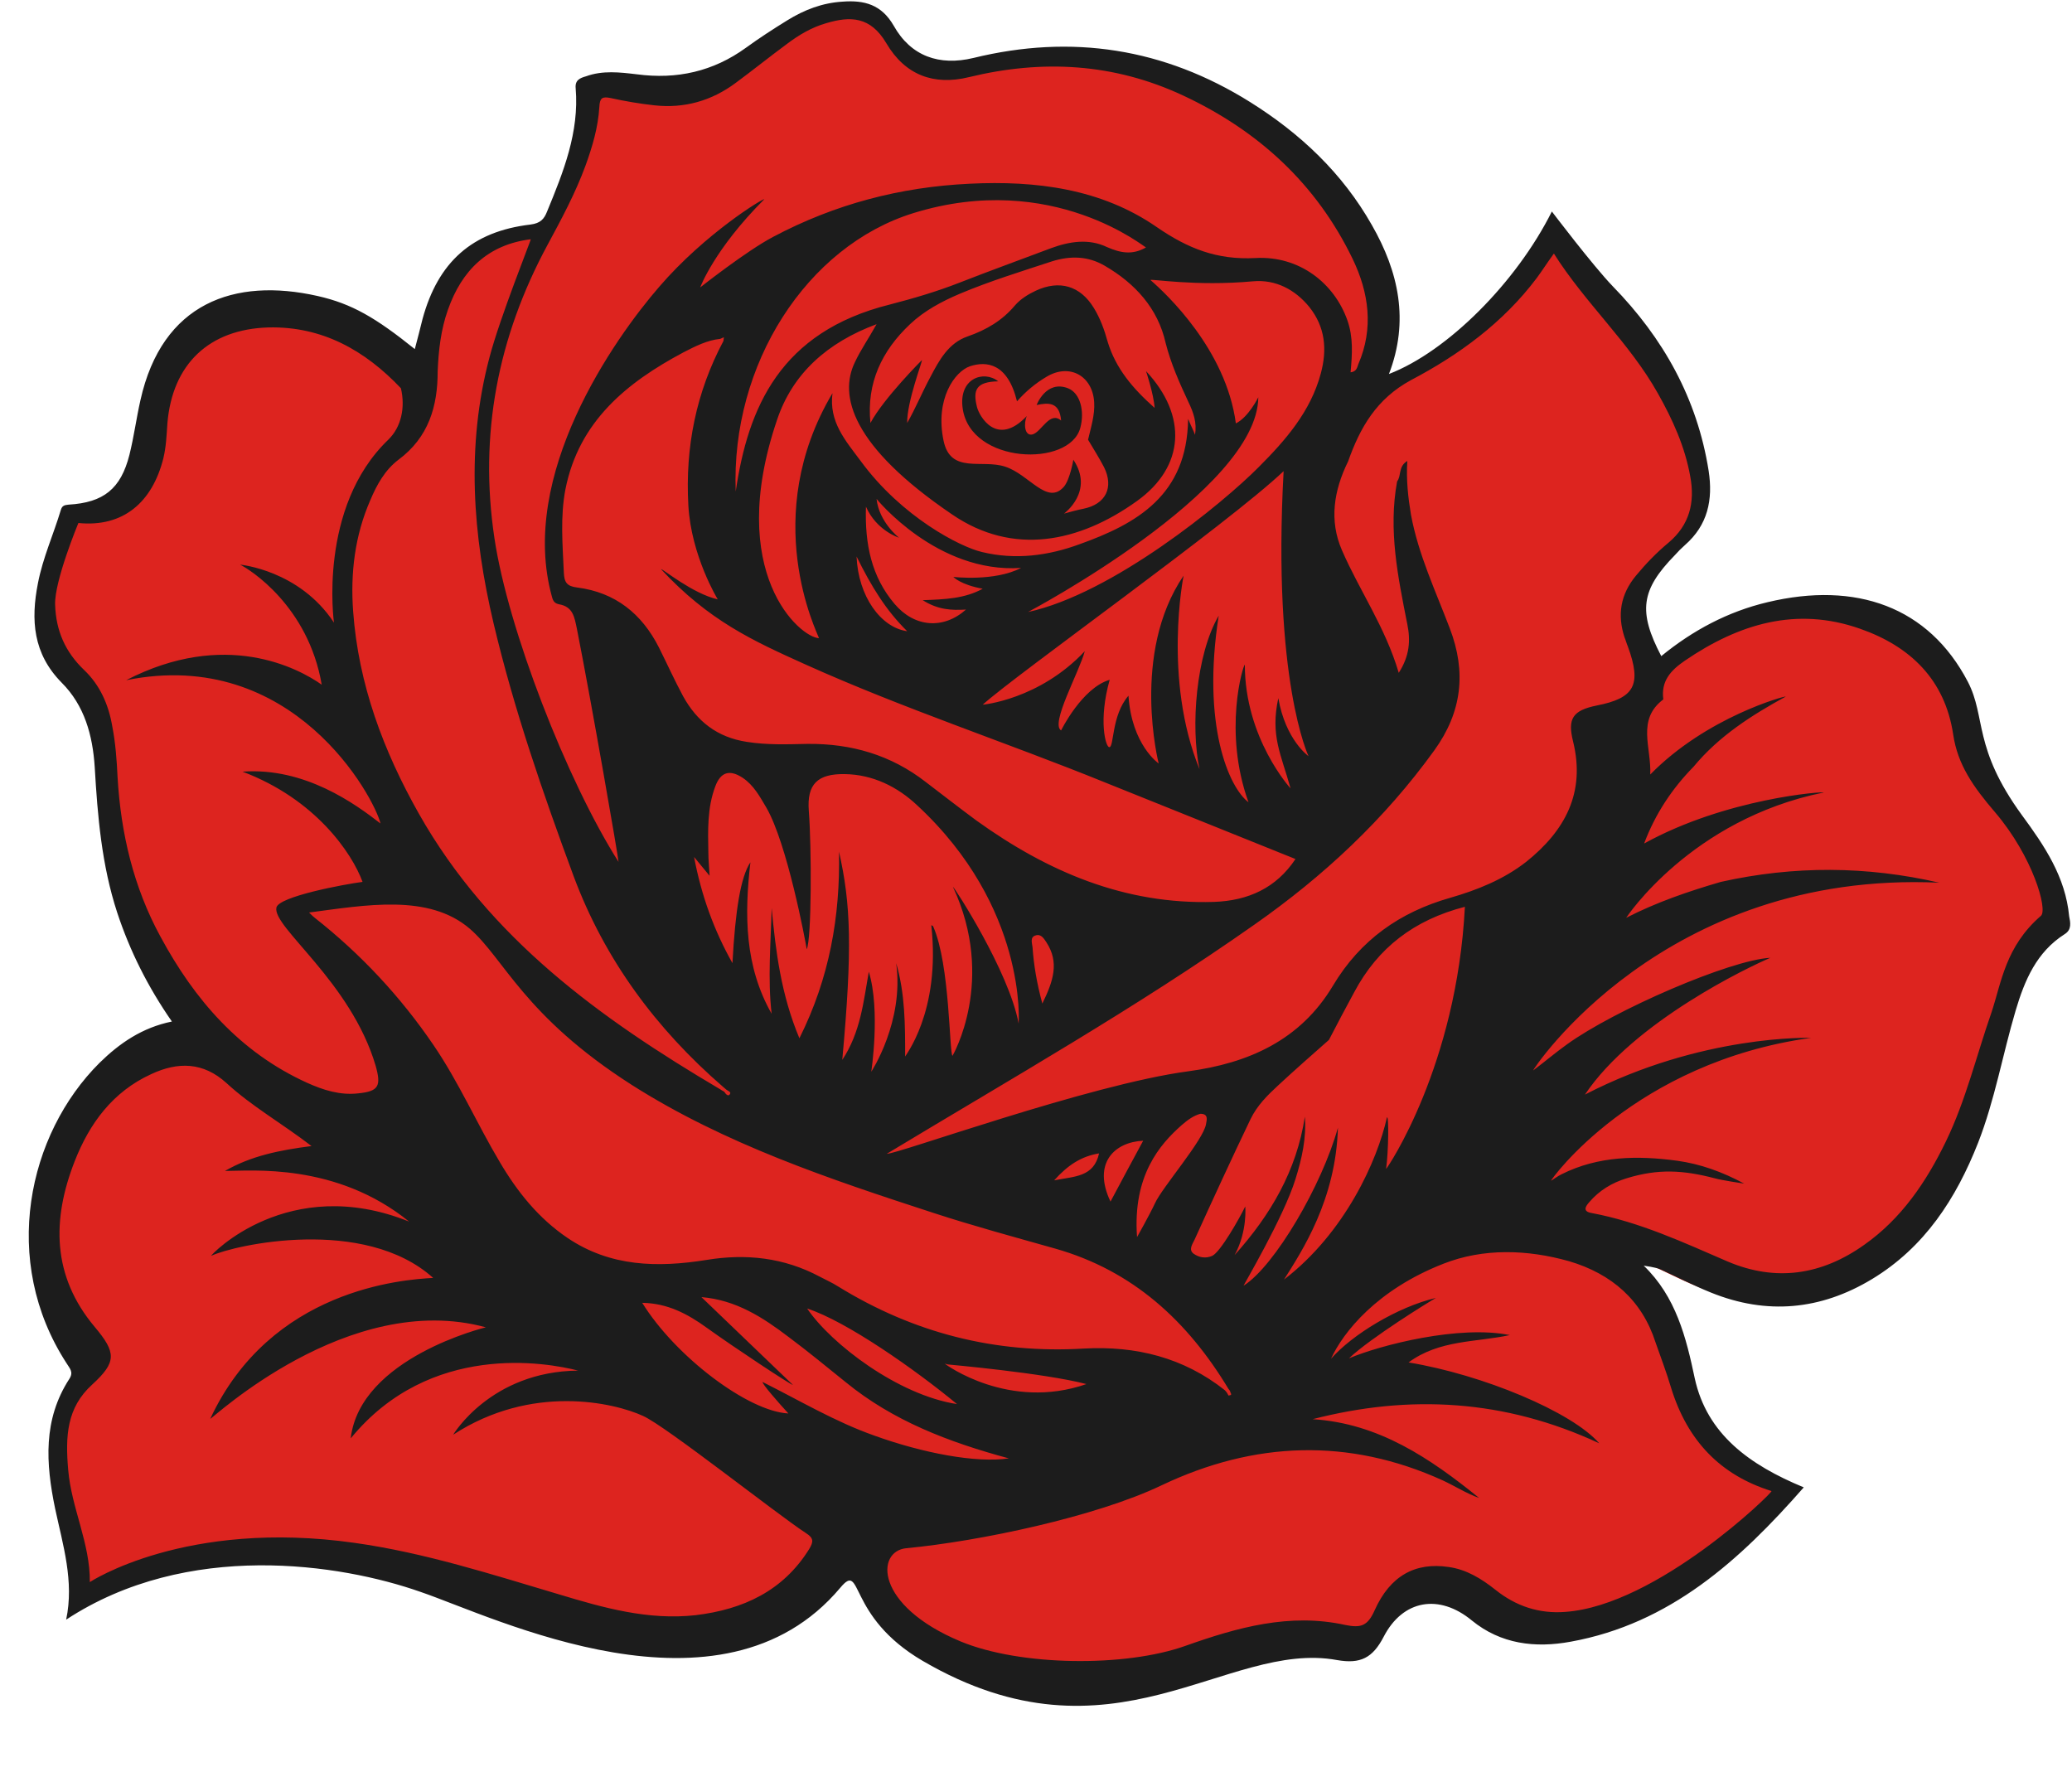
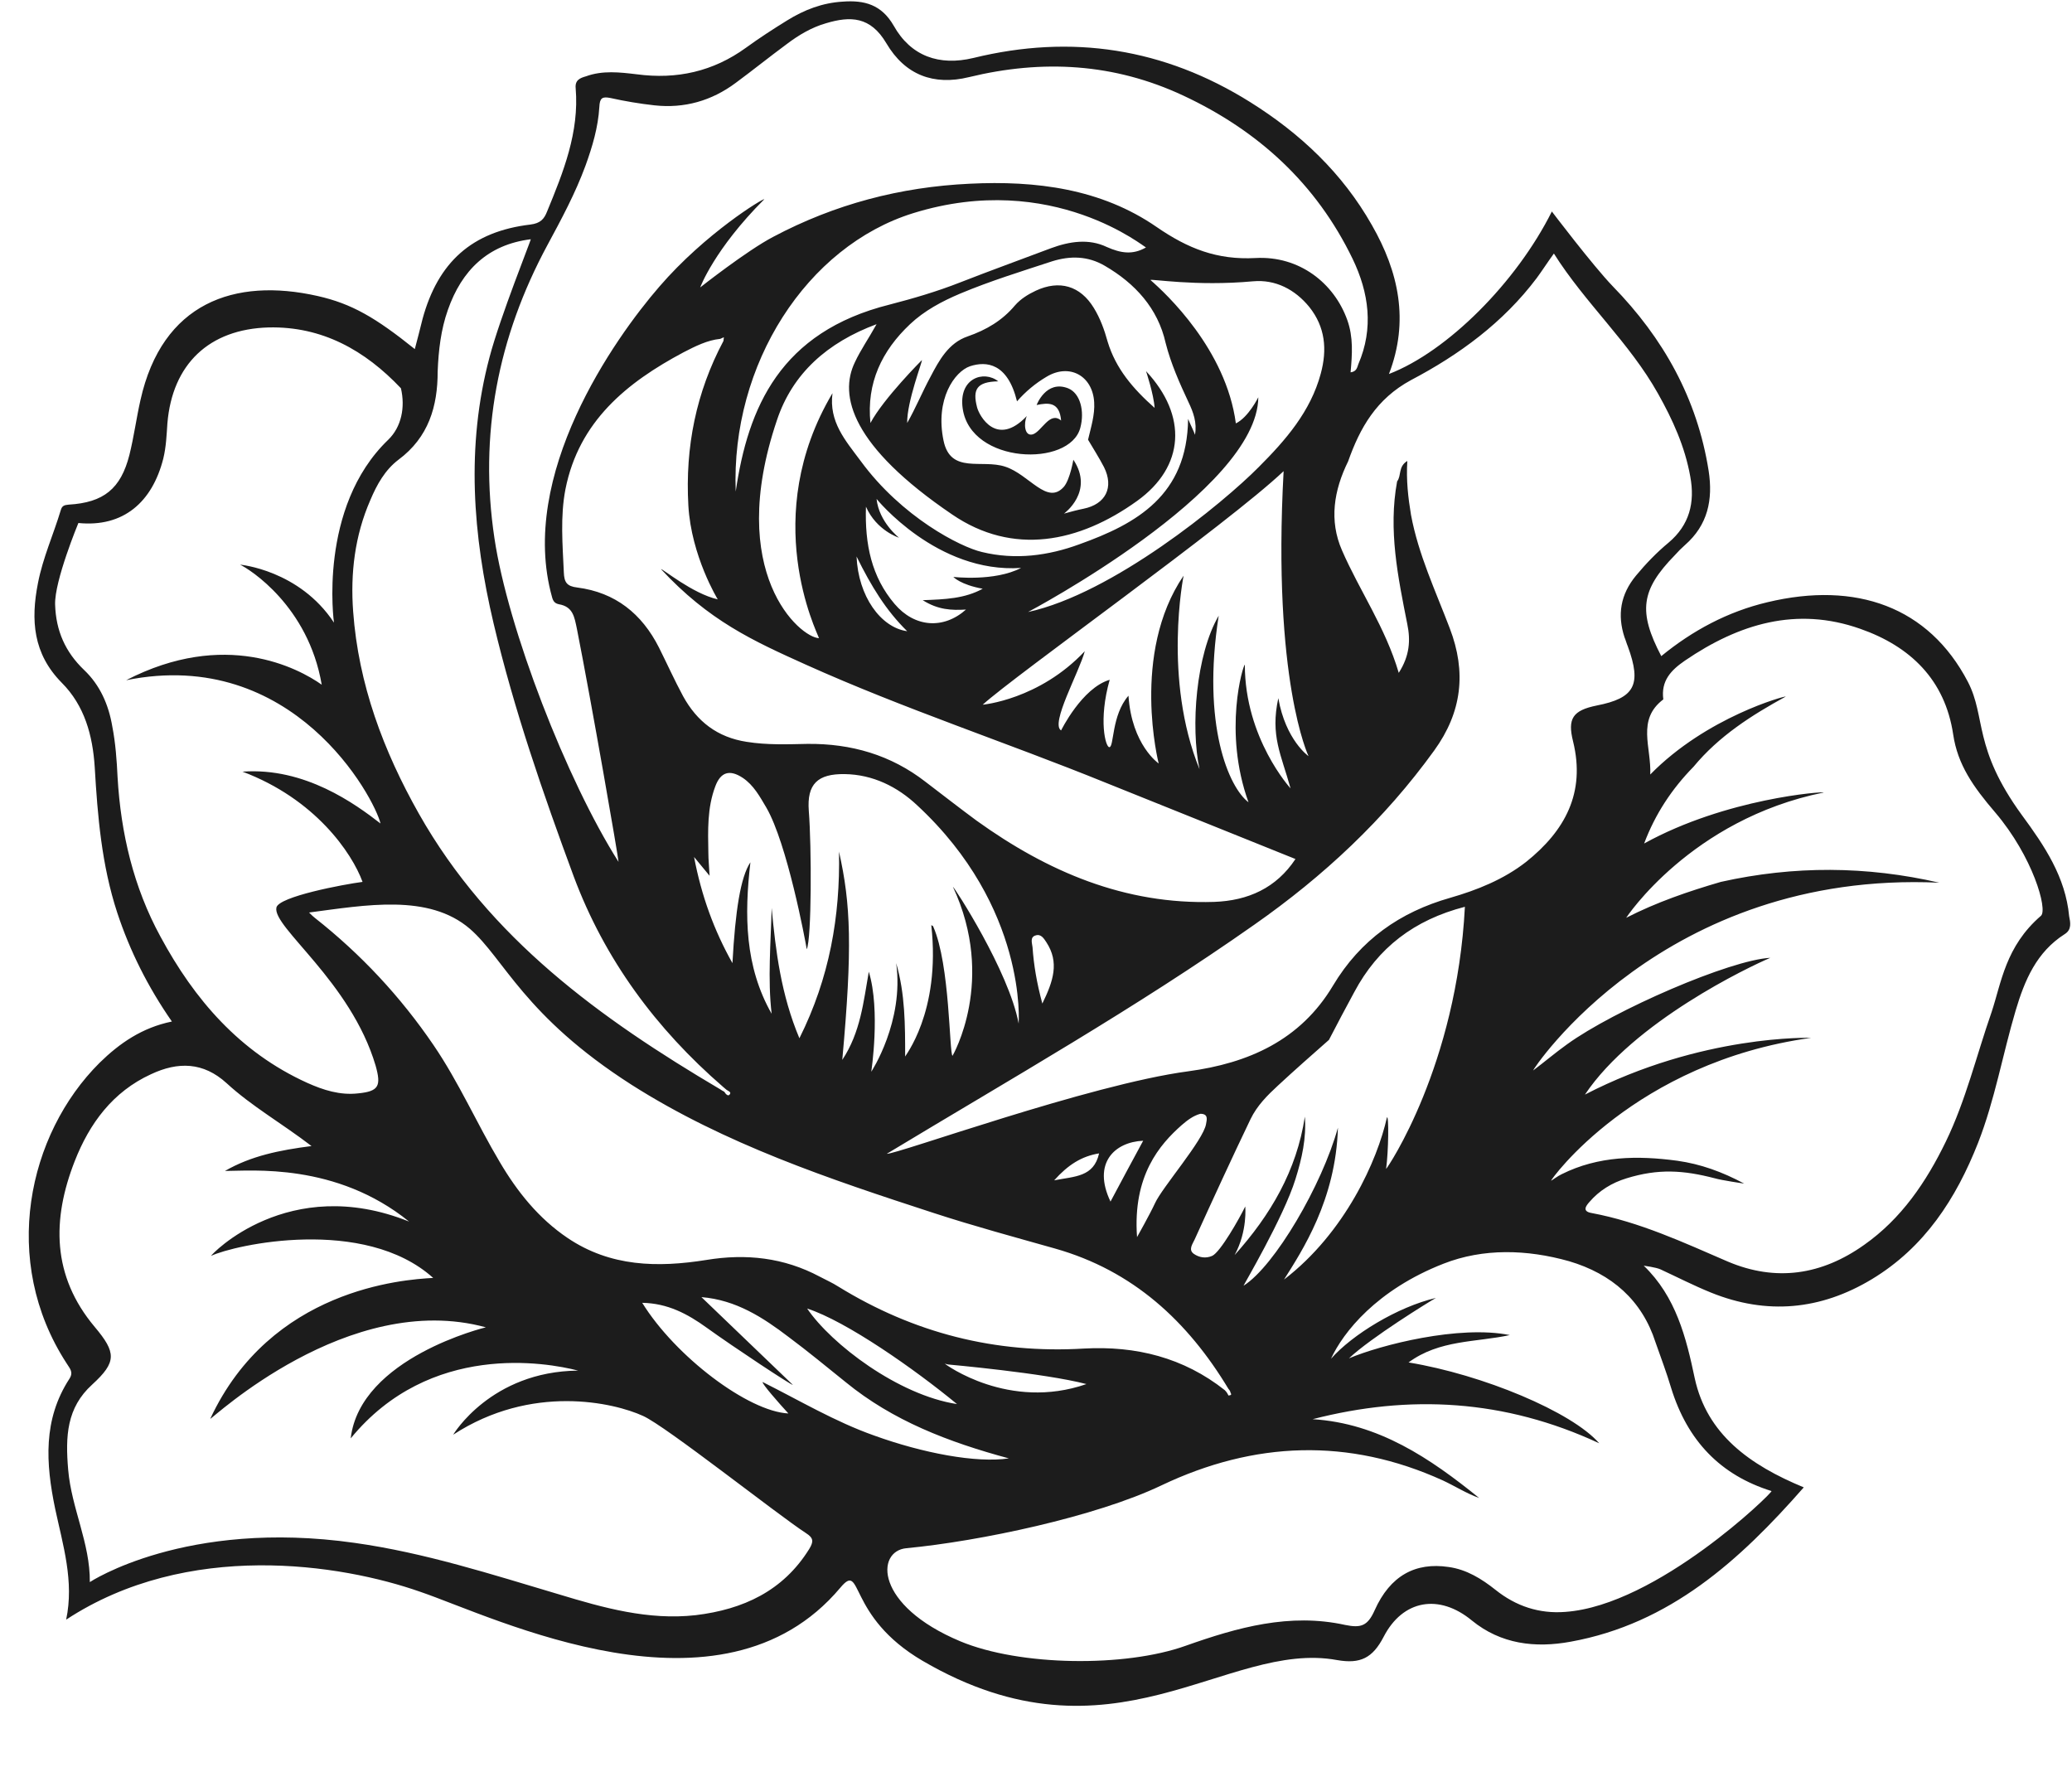
<svg xmlns="http://www.w3.org/2000/svg" height="434.0" preserveAspectRatio="xMidYMid meet" version="1.0" viewBox="-7.1 -0.2 507.5 434.0" width="507.5" zoomAndPan="magnify">
  <g>
    <g id="change1_1">
-       <path d="M497.6,222c-0.9-9.5-6.2-16.4-12.1-23.5c-4.7-5.6-10.4-10.8-10.8-18.3c-0.1-2.4-0.9-4.8-1.8-7 c-7.4-19.1-28-28.5-49.2-23.4c-9.5,2.3-17.4,7.8-24.9,14c-5.6-10.7-6.9-18.3,1.2-26.6c0.8-0.8,1.6-1.7,2.5-2.4 c5.5-4.8,6.8-10.9,5.7-17.8c-2.8-17.3-10.9-31.8-23-44.2c-4.9-5-12.7-17.2-12.7-17.2c-8.5,17-27,32.9-41,38.3 c4.8-12.7,2.3-24.4-4.2-35.7c-7.1-12.4-17.2-22-29.2-29.5c-20.6-12.9-43.6-18.1-67.2-12.3c-8.1,2-14.1,1.4-18.2-5.9 c-2.9-5.1-9.1-7.4-14.3-7.1c-4.8,0.3-8,1.6-12.1,4.1c-3.4,2.1-5.9,5.9-9.1,8.3c-7.9,5.8-16.5,7.7-26.1,6.4c-4-0.5-8.2-1-12.2,0.4 c-1.3,0.5-2.6,1-2.4,2.9c0.9,10.6-3.9,18.9-7.9,28.4c-0.8,1.8-3.3,2.9-5.8,3.2c-14,1.6-19.4,10.2-23.1,23.7 c-0.6,2.4-1.5,8.5-2.1,11c-9.4-7.5-14.8-14.6-23-16.4c-20-4.5-37.3,1.6-42.4,24.9c-0.9,4.4-1.5,8.8-2.6,13.2 c-2.1,8.1-11.9,11.7-20.4,12.2c-1.1,0.1-2.7,4.8-3,5.9c-1.8,5.8,0.3,7.8-0.9,13.9c-1.8,8.8,1.1,15.7,8,22.7 c5.4,5.5,6,15.2,6.5,22.9c0.7,11.8,3.1,20.9,6.8,32.3c3,9.2,7.3,17.9,13.1,26.2c-7.1,1.5-12.6,5.1-17.3,9.9 c-17.2,17.1-23.9,47.4-8,72c0.7,1.1,1.8,2,0.7,3.7c-6.3,9.8-10,18.2-7.7,29.1c1.8,8.7,6.6,19.2,4.6,28.4 c29.1-19.1,68-13.1,87.2-6.3c17.8,6.1,72,33,100.6-0.9c5.5-6.6,1.4,6.7,19.8,17.5c45.5,26.6,72.7-5,99.3-0.2 c5.6,1,8.5-0.4,11.1-5.6c4.6-8.9,13.3-10.4,21.1-3.9c6.9,5.7,15.2,6.6,23.7,5.1c23.8-4.3,40.6-15.8,56-33.3 c-13-5.4-23.4-16.5-26.3-29.8c-2.1-9.8-4.6-19.6-12.3-27c0,0,2.9,0.4,4,0.9c4.1,1.8,8,3.9,12.2,5.6c13.4,5.5,26.3,4.3,38.6-3.2 c12.6-7.7,20.2-19.3,25.4-32.7c4-10.3,5.9-21.2,9-31.7c2.1-7.3,6.9-13.4,13.6-17.7C496.9,227.6,497.7,223.6,497.6,222z" fill="#dd241f" />
-     </g>
+       </g>
    <g id="change2_1">
      <path d="M244.4,101.7c-0.8,1.8-0.6,5,1.4,4.5c2.2-0.6,4.2-5.8,7-3.4c-0.4-4.6-3.1-4.4-6-3.8c0,0,2.3-6.2,7.7-4.1 c3,1.2,4.1,5.6,3,9.7c-2.6,9.7-26.8,8.9-28.8-4.7c-1.1-7.5,5.2-9.5,8.7-6.7c-5.3,0.1-6.3,2-5.2,6.3 C232.7,101.6,237,109.5,244.4,101.7z M498.6,228.6c-6.9,4.4-9.8,11.3-12,18.7c-3.2,10.8-5.1,21.9-9.2,32.4 c-5.4,13.7-13.1,25.6-26,33.4c-12.6,7.6-25.8,8.8-39.4,3.3c-4.2-1.7-8.3-3.8-12.4-5.7c-1.1-0.5-4.1-0.9-4.1-0.9 c7.9,7.6,10.4,17.6,12.5,27.6c3,13.7,13.4,21.2,26.7,26.7c-15.7,17.9-32.8,33.4-57.1,37.8c-8.7,1.6-17.1,0.6-24.2-5.2 c-8-6.6-16.9-5.1-21.6,4c-2.7,5.2-5.7,6.7-11.4,5.7c-27.2-5-54.9,27.4-101.5,0.2c-18.8-11-14.6-24.6-20.2-17.9 c-29.2,34.7-84.6,7.2-102.8,1c-19.6-6.9-57.1-12.7-86.8,6.8c2-9.4-0.8-18.3-2.7-27.2c-2.3-11.1-3-21.8,3.5-31.8 c1.1-1.7,0-2.6-0.7-3.8c-16.3-25.1-9.5-56.1,8.1-73.6c4.9-4.8,10.4-8.6,17.7-10.1c-5.9-8.5-10.3-17.3-13.4-26.7 c-3.8-11.6-4.8-23.6-5.5-35.6c-0.5-7.8-2.5-15.1-8.1-20.7c-7-7.1-7.6-15.3-5.8-24.4c1.2-6.2,3.8-11.9,5.6-17.9 c0.3-1,0.8-1.2,1.9-1.3c8.6-0.5,12.8-3.9,14.9-12.2c1.1-4.4,1.7-9,2.7-13.4C32.6,74,50.3,67.7,70.7,72.3c8.4,1.9,14.2,5.3,23.8,13 c0.7-2.6,1.3-5,1.9-7.4c3.8-13.9,12.1-21.4,26.4-23.1c2.5-0.3,3.4-1.4,4.1-3.2c4-9.7,7.9-19.4,7-30.2c-0.2-2,1.1-2.5,2.5-2.9 c4.1-1.5,8.3-1,12.5-0.5c9.8,1.3,18.7-0.7,26.7-6.5c3.3-2.4,6.7-4.6,10.1-6.7c4.2-2.6,8.6-4.3,13.6-4.6c5.3-0.4,9.5,0.7,12.5,5.9 c4.2,7.5,11.2,9.9,19.5,7.9c24.1-5.9,46.7-2.4,67.8,10.8c12.3,7.7,22.6,17.4,29.8,30.1c6.6,11.5,9.2,23.5,4.2,36.5 c14.3-5.5,31.2-22.4,39.9-39.8c0,0,10,13.2,14.9,18.3c12.4,12.7,20.7,27.5,23.5,45.2c1.1,7.1-0.2,13.3-5.8,18.2 c-0.9,0.8-1.7,1.6-2.5,2.5c-8.3,8.5-9,13.8-3.3,24.7c7.7-6.3,16.3-10.9,26-13.2c21.7-5.2,39.5,1.1,49.1,19.5 c4.5,8.7,1.2,16.1,13.2,32.6c5.6,7.6,10.7,15.2,11.6,24.8C500,225.7,500.4,227.5,498.6,228.6z M323.1,112.8 c-3.5,7.1-4.7,14.5-1.5,21.8c4.3,9.9,10.6,18.8,13.9,30c2.7-4.2,2.9-8,2.1-11.9c-2.3-11.6-4.7-23.1-2.5-35c1.1-1.4,0.2-3.6,2.5-5 c-0.3,4.7,0.2,9,0.9,13.2c1.8,9.7,6,18.6,9.5,27.8c4.1,10.7,3,20.5-3.8,29.9c-12.2,16.9-27.1,30.8-44.1,42.7 c-29,20.4-59.7,37.8-90,56.1c2.3,0.2,49.7-17,73.8-20.2c14.8-2,27.5-7.6,35.5-21c6.7-11.2,16.4-18,28.7-21.5 c6.6-1.9,13.1-4.5,18.6-8.8c9.5-7.6,14.6-16.9,11.5-29.5c-1.4-5.6-0.1-7.6,5.8-8.8c9.2-1.8,11.1-5,7.6-14.5 c-0.3-0.7-0.5-1.5-0.8-2.2c-1.8-5.5-1-10.5,2.8-15.1c2.4-2.9,5.1-5.7,8-8.1c5.1-4.3,6.5-9.8,5.3-16.2c-1.3-7.3-4.3-13.9-7.9-20.3 c-7-12.5-17.8-22.1-25.5-34.3c-1.6,2.2-2.8,4.1-4.2,6c-8.2,10.9-19,18.8-30.8,25C330,97.5,326,104.6,323.1,112.8z M332.4,286.1 c0.4-0.3,17.3-25.3,19.3-64.2c-12.4,3.2-21.3,10-27.1,20.9c-2.1,3.9-4.2,7.8-6.2,11.7c-4.2,3.7-8.4,7.4-12.5,11.2 c-2.6,2.4-5.1,4.9-6.7,8.2c-4.7,9.8-9.2,19.6-13.7,29.5c-0.5,1.1-1.6,2.5-0.2,3.5c1.3,0.9,2.9,1.2,4.5,0.5c2-0.9,6.7-9.2,8.1-12.1 c0,0,0.6,6-2.6,11.9c8.8-9.8,15.2-20.7,17.2-33.9c0.4,5.2-0.7,10.2-2.3,15.3c-2.9,9.4-13,26.4-12.7,26.1 c7.6-4.8,19.2-24.6,23.1-38.7c-0.5,17.7-8.8,30.2-13.2,37.2c15-11.5,22.9-29.3,25.2-39.7C333.1,272.8,333,281.8,332.4,286.1z M293.8,341.6C293.8,341.6,293.8,341.7,293.8,341.6C293.8,341.7,293.9,341.6,293.8,341.6c0.4-0.1,0.9,0,0.5-0.7c0,0,0,0,0,0.1 c0-0.3-0.2-0.7-0.5-1c-10-16.6-23.4-29-42.5-34.4c-9.9-2.8-19.9-5.5-29.7-8.7c-25.5-8.3-51.2-16.9-74-31.4 c-26.4-16.9-31.2-30.9-39.6-38.2c-10.1-8.7-25.6-5.8-39.4-4c0.7,0.7,1,1,1.4,1.3c11.3,8.9,21,19.3,29.1,31.2 c6.2,9.1,10.6,19.2,16.2,28.6c4.3,7.3,9.5,13.8,16.6,18.6c10.5,7.1,22.1,7.3,34,5.4c9.7-1.6,19-0.6,27.8,4.1 c1.5,0.8,3.1,1.5,4.5,2.4c18.5,11.4,38.5,16.5,60.2,15.2c12.7-0.7,24.4,2.2,34.5,10.2C293.4,340.8,293.6,341.2,293.8,341.6 C293.8,341.6,293.8,341.6,293.8,341.6z M190.6,320.3c5.9,8.7,22.3,21.2,36.7,23.4C217,335.2,200.2,323.4,190.6,320.3z M225.1,334 c-0.3-0.1-0.5-0.1-0.8-0.2c0.2,0.2,15.7,11.6,34.7,5C248.7,336.1,225.1,334,225.1,334z M160.3,86.1c-13.9,7.4-25.6,16.9-28.9,33.5 c-1.3,6.7-0.7,13.6-0.4,20.4c0.1,2.4,0.7,3.4,3.3,3.7c9.3,1.2,15.8,6.4,20,14.7c2,4,3.8,8,5.9,11.9c3.4,6.2,8.4,10.1,15.6,11.2 c5,0.8,9.9,0.6,14.9,0.5c10.7-0.1,20.4,2.7,28.9,9.3c4.2,3.2,8.3,6.4,12.5,9.5c17.4,12.5,36.3,20.6,58.2,19.9 c8.3-0.3,15.2-3.4,19.9-10.5c-15.6-6.3-31.1-12.5-46.5-18.7c-24.4-9.9-49.4-18.1-73.4-28.9c-13.1-5.9-23.8-10.8-35.5-23.4 c0.3-0.2,7.7,6,13.9,7.4c0,0-6.5-10.6-7.2-23c-0.8-14.3,1.9-27.7,8.6-40.3c0-0.3,0.1-0.6,0.1-0.9c-0.3,0.1-0.6,0.3-0.9,0.4 C166.2,83.1,163.2,84.6,160.3,86.1z M306,170.8c1.8,10.3,7.4,14.2,7.4,14.2s-8.9-18.5-6.1-69.8c-13.6,12.9-65.8,50-73.7,57.2 c0,0,13.8-1.2,25-13.1c-1.4,5.2-8.5,17.8-5.8,19.4c0,0,5.1-10.4,11.9-12.4c-2.8,9.9-1,16.5-0.1,16.5c1.2,0.1,0.5-7.8,4.7-12.6 c0.8,12.1,7.4,16.6,7.4,16.6s-6.9-26.9,6.1-46c0,0-5.1,25.3,3.9,47.4c-2.2-10.3-0.9-28,4.7-37.6c-4.2,26.8,2.5,42.1,7.3,45.7 c-6.3-17.4-1.3-33.7-0.9-33.7c0,18.1,11.2,30.3,11.2,30.3C306.7,184.6,304,180,306,170.8z M316.4,91.3c1.6-5.9,1.1-11.4-2.8-16.3 c-3.5-4.3-8.3-6.8-13.8-6.3c-14.1,1.3-25.3-0.7-25.1-0.3c3.8,3.3,18.5,17,20.9,35.1c3.1-1.5,5.5-6.4,5.5-6.4 c-0.2,22.9-56.4,52.6-56.4,52.6c20.7-4.5,47.7-26.6,56.5-35.5C307.8,107.6,313.9,100.6,316.4,91.3z M229.5,149.1 c-3.5,0.2-6.8,0.1-10.6-2.3c5.6-0.2,10.3-0.4,14.7-2.8c-5.5-1-7.2-2.9-7.2-2.9s10.1,1.2,16.6-2.2c-20.6,1.4-35.4-16.9-35.4-16.9 c0.6,5.7,5.5,9.5,5.5,9.5s-5.5-1.7-8.1-7.6c-0.3,9.3,1.4,17.2,7,23.8C216.9,153.5,224,154,229.5,149.1z M202.7,136.1 c0.4,9.7,5.9,17.4,12.4,18.3C209.9,149.3,206.3,143.4,202.7,136.1z M263.5,64.9c-4.1-2.4-8.4-2.5-12.9-1.1 c-7.6,2.5-15.1,4.8-22.5,7.9c-4.5,1.9-8.8,4.2-12.3,7.5c-6.9,6.5-10.7,14.4-9.7,24.2c3.2-6,12.6-15.4,12.6-15.4 c0.2,0.2-3.7,10.2-3.6,15.4c2.1-3.7,3.7-7.6,5.7-11.3c2.1-4,4.4-8.3,9.1-9.9c4.6-1.6,8.5-3.9,11.6-7.6c1.4-1.6,3.2-2.7,5.1-3.6 c5.8-2.7,10.9-1.2,14.2,4.2c1.6,2.6,2.6,5.4,3.4,8.3c2,6.6,6.2,11.5,11.5,16.2c-0.2-3.3-2.1-9-2.1-9c10.2,10.9,9.5,23.4-2.2,31.8 c-14.2,10.2-30.4,13.5-45.3,3.3c-24.6-16.7-27.8-29.1-23.8-37.3c1.4-3,3.3-5.7,5.3-9.3c-12.1,4.5-20.6,12.1-24.4,23.5 c-12.7,37.5,5.7,53.3,10.3,53.4c-0.5-1.5-14.7-29.7,3.3-60c-0.9,7,3.1,11.5,6.9,16.6c10.1,13.8,24.5,21.1,29.7,22.3 c8.2,2,16.3,0.9,23.9-1.9c14-5,26.4-12,26.6-30.7c0.8,1.9,1.3,2.8,1.7,3.9c0.5-3-0.4-5.5-1.6-8c-2.2-4.7-4.3-9.4-5.6-14.5 C276.5,75.3,270.9,69.2,263.5,64.9z M230.5,89.5c-3.8,1.3-8.6,8.1-6.5,18.2c1.7,8.3,9.4,4.5,15.1,6.4c5.9,1.9,10.3,9.6,14.4,4.9 c1.5-1.8,2.3-6.6,2.3-6.6c5.2,7.8-2.3,13.2-2.3,13.2c1.8-0.5,3.3-0.9,4.8-1.2c5.4-1.1,7.5-5.2,5-10.2c-1.2-2.3-2.6-4.5-3.9-6.7 c0.7-3,1.7-6.1,1.5-9.2c-0.4-6.5-6.1-9.6-11.7-6.2c-2.7,1.6-5.1,3.6-7.2,6C239.7,88.7,234.5,88.2,230.5,89.5z M273.6,60.4 c0.1,0.4-22.8-19-57-8.4c-26.1,8.1-44.7,37-43.5,68.2c3-20.6,10.9-39.1,37.7-45.8c5.8-1.5,11.6-3.2,17.2-5.4 c7.4-2.9,14.9-5.6,22.3-8.4c4.6-1.7,9.3-2.4,13.7-0.3C267.4,61.8,270.3,62.3,273.6,60.4z M249.2,230.6c-0.6-0.9-1.3-2.1-2.6-1.7 c-1.5,0.4-0.9,1.9-0.8,2.9c0.3,4.3,1,8.6,2.4,13.8C250.9,240.1,252.4,235.5,249.2,230.6z M162.9,209.7c1.8,9.5,4.9,18,9.4,26 c0.7-12.9,2-21.1,4.4-24.7c-1.5,12.9-1.4,25.5,5.2,37.1c-1-8.6-0.2-17.3,0-25.9c1,10.6,2.3,21.2,6.8,31.9 c7.4-14.8,10-29.9,9.7-45.6c0-0.1,0.1-0.2,0-0.1c2.9,12.9,3.3,23.6,0.8,51c4.5-6.8,5.2-14.3,6.5-21.6c2.9,9.5,0.6,24.5,0.6,24.5 s8.1-12.3,6.1-26.6c2.2,7.5,2.2,15.2,2.2,22.9c-0.3,0.1,8.8-10.7,6.4-32.2c0.2,0.1,0.5,0.2,0.5,0.4c4.1,9.3,3.9,31,4.7,31.6 c0,0,10.8-18.5,0.1-41.4c0.2-0.1,13.7,20.6,16.1,33.5c0,0,2.2-28.4-24.9-53.5c-4.8-4.5-10.8-7.5-17.7-7.6c-6.6-0.1-9.3,2.4-8.8,9 c0.7,8.8,0.7,31.3-0.5,33.9c-0.4-2.4-4.8-25.9-9.9-34.7c-1.6-2.7-3.1-5.5-5.8-7.3c-3.2-2.1-5.4-1.4-6.7,2.1 c-2,5.3-1.8,10.8-1.7,16.3c0,1.7,0.2,3.4,0.3,5.6L162.9,209.7z M262.1,282.3c-4.3,0.7-7.6,2.8-11,6.6 C256.2,287.9,260.8,288.1,262.1,282.3z M272.9,279.2c-7,0.3-12.5,5.5-8,14.9C267.6,289,270.2,284.2,272.9,279.2z M271.4,302.8 c0,0,3.1-5.5,4.4-8.3c1.7-3.8,11.9-15.5,12.5-19.4c0.2-1.1,0.6-2.5-1.4-2.5c-1.8,0.5-3.2,1.6-4.6,2.8 C277,280.1,270.3,287.7,271.4,302.8z M114,131.6c3.3,22.2,17.7,59.3,30.4,79.3c0-0.9-6.6-38.9-10.2-57.1c-0.6-2.8-0.9-5.4-4.4-6 c-0.9-0.2-1.4-0.6-1.7-1.8c-8.3-29.8,15.2-63.2,26.3-76c11.3-13.1,25.5-21.7,25.7-21.4c-12.3,12.3-15.7,21.6-15.7,21.6 c0,0,11.4-9,17.9-12.4c15.1-8,31.1-12.2,48.1-13c16.2-0.8,32.2,1.2,45.8,10.6c7.7,5.3,14.8,8.1,24.2,7.6 c10.8-0.6,19.3,6.2,22.5,15.2c1.5,4.2,1.2,8.4,0.8,12.8c1.5-0.2,1.6-1.2,1.9-2c3.8-8.8,2.6-17.5-1.4-25.8 c-8.9-18.4-23.1-31.4-41.5-40c-16.9-7.9-34.4-8.9-52.5-4.5c-8.6,2.1-15.6-0.5-20.2-8.3c-3.9-6.6-8.8-6.7-14.8-4.9 c-3.5,1-6.7,2.9-9.6,5.1c-4.2,3.1-8.3,6.4-12.5,9.5c-5.9,4.4-12.6,6.3-19.9,5.5c-3.6-0.4-7.2-1-10.8-1.8c-2-0.4-2.6,0-2.7,2.2 c-0.3,5-1.7,9.7-3.4,14.4c-2.5,6.8-5.9,13.1-9.3,19.4C114.8,82.4,110.2,106.3,114,131.6z M90.5,112.4c-3.3,2.5-5.3,6.1-6.9,9.9 c-3.8,8.7-4.9,17.9-4.2,27.3c1.3,17.8,7.4,34.1,16.1,49.5c17.3,30.6,44.5,50.2,73.8,67.5c0.3,0.2,0.6,0.4,1,0.6 c0.3,0.5,0.9,1.2,1.3,0.7c0.6-0.7-0.5-0.9-0.9-1.3c-0.2-0.2-0.5-0.4-0.7-0.6c-16.4-14.2-29-31.2-36.6-51.6 c-7.5-20.3-14.6-40.8-19.6-61.9c-5.1-21.6-6.8-43.4-1-65.2c2.6-9.9,10.3-29,10.1-28.9c-10.5,1.3-16.9,7.6-20.3,17.3 c-1.7,4.8-2.3,9.9-2.5,15.1C100.1,99.3,97.9,106.9,90.5,112.4z M68.1,265c4,1.8,8.1,3.1,12.5,2.6c5.1-0.5,5.7-1.8,4.3-6.8 c-6.1-20.6-25.3-33.9-24.3-38.7c0.5-2.7,16.5-5.7,21.1-6.3c-2.6-7.1-11.6-20.3-29.4-27c15.3-1.1,27.6,7.9,33.8,12.7 c-1.5-6.3-21.3-43.4-62.3-35.1c24.2-12.5,42.1-3,47.9,1.1c-3.3-19.3-17.7-28.3-20-29.4c0,0,14.5,1.3,23,14.2c0,0-4-28.2,13.3-44.8 c3.2-3.1,4.2-7.9,3.1-12.6c-8.8-9.3-19.3-15.2-32.4-14.9c-14.6,0.4-23.6,9-24.8,23.5c-0.2,2.9-0.3,5.7-1,8.6 c-2.7,10.7-9.8,16.9-20.8,15.8c0,0-5.9,14.2-5.7,20c0.2,6.4,2.5,11.6,7.1,16c3.9,3.7,6,8.5,6.9,13.8c0.8,4.1,1.1,8.3,1.3,12.5 c0.8,13.7,3.9,26.9,10.5,39C40.5,244.6,51.6,257.5,68.1,265z M191.1,379.2c1.1-1.8,1.1-2.7-0.8-3.9c-7.2-4.7-34.3-26.2-39.9-28.7 c-7.2-3.3-27.3-7.9-46.5,4.6c0,0,9.2-15.5,30.6-15.7c-7.7-2-36.3-7.1-55.7,16.6c2.3-19.8,33.1-27.2,33.1-27.2 c-33.7-9.2-67.3,22.7-67.5,22.4c14.8-31.8,47.2-34.1,54.6-34.5c-16.9-15.2-48.7-8.1-54.4-5.4c-0.1-0.2,18.9-20.3,48.5-8.4 c-17.9-14.5-38.7-12.4-45.1-12.4c6.4-3.7,13.4-5.1,21.2-6.1c-7.3-5.6-14.6-9.7-20.8-15.4c-5.7-5.2-11.9-5.3-18.5-2.2 c-9.4,4.3-15.1,12.1-18.7,21.3c-5.6,14.3-5.6,28.1,4.9,40.6c5.3,6.3,5.4,8.6-0.6,14.1c-6.3,5.7-6.6,12.7-5.9,20.9 c0.8,9.4,5.4,18,5.3,27.5c0,0,23.4-15.5,64.9-9.6c17.1,2.4,33.5,7.7,50,12.6c10.9,3.3,21.9,6.4,33.5,5.1 C174.9,394,184.7,389.5,191.1,379.2z M207,351.4c11.9,4.3,25,6.8,33,5.6c-14.8-4-28.4-9.2-40-18.7c-4.6-3.7-9.2-7.5-13.9-11 c-6.3-4.8-12.9-9.1-21.4-9.8l22.4,21.5c-0.2,0.2-14.3-9.1-21.1-14c-4.7-3.4-9.6-6-15.8-6.1c8.1,13.1,25.9,26.6,35.8,27.1 c-2.3-2.5-6.6-7.4-6.3-7.7C188.7,342.8,197.4,348,207,351.4z M377.2,308.7c-10.3-2.9-21-3.2-30.7,0.6 c-16.4,6.4-24.6,16.8-27.6,23.3c5.2-5.9,16.3-12.7,25.7-14.9c-1.6,0.9-15.9,9.7-21.3,14.8c7.8-3.3,27-8.2,39.4-5.7 c-8.3,1.8-17.2,1.1-24.8,6.7c18.2,3,40,12.1,46.7,19.8c-23.2-10.8-46.5-12-70.2-5.9c16.2,1,28.8,9.6,40.8,19.3 c-3.1-1.1-5.9-2.9-8.9-4.3c-23.1-10.5-46.2-9.6-68.9,1.2c-16.1,7.7-44.6,13.7-62.5,15.4c-7.5,0.7-7.8,14,13.2,22.8 c14.6,6.1,40.4,6.4,55.2,1.1c12.7-4.5,25.5-8.1,39.1-5.1c3.9,0.8,5.5,0.2,7.2-3.6c3.8-8.5,10-11.8,18.1-10.6 c4.4,0.6,8.1,2.9,11.5,5.6c5,4,10.7,5.9,17.1,5.4c22.5-1.6,51-29.4,50.5-29.6c-12.5-3.9-20.6-12.3-24.6-25.3 c-1.1-3.7-2.5-7.4-3.8-11.1C395.1,318.3,387.7,311.8,377.2,308.7z M492.8,224.1c1.7-1.5-2-14.5-11.2-25.3 c-5.4-6.3-9.2-11.7-10.3-19.1c-2-13.4-10.5-21.6-22.8-25.9c-15.6-5.5-29.7-1.2-42.9,7.8c-3.5,2.4-5.9,5-5.3,9.5 c-6.6,5-2.9,11.7-3.2,18.4c13.8-14.1,33.1-19.3,33.2-19.1c-8.4,4.6-16.4,9.7-22.6,17.2c-5.3,5.4-9.4,11.6-12.1,18.8 c20.1-11.1,44.1-12.8,44-12.5c-32.6,6.6-48.4,30.7-48.4,30.7c7.4-3.8,15.3-6.5,23.2-8.8c17.9-4,35.7-3.9,53.5,0.2 c-67.7-3.1-99.8,46.1-99.5,46c2.8-2.1,5.5-4.4,8.3-6.4c11.6-8.4,40-20.7,49.8-21.2c-5.2,2.2-33.4,15.6-45.4,33.5 c28.6-14.8,55.4-13.9,55.4-13.9c-43.3,6-63.9,34.9-63.7,35c0.1,0,1.7-1.2,2.6-1.6c9-4.5,18.6-4.6,28.3-3.3c5.7,0.8,11,2.7,16.4,5.6 c0,0-5.5-0.8-7.2-1.3c-7.7-2-13.8-2.4-21.6,0c-3.6,1.1-6.7,3-9.1,5.8c-0.9,1-1.8,2.3,0.5,2.7c11.8,2.2,22.5,7.2,33.4,11.9 c11.8,5,23,3.3,33.4-4.1c9.1-6.4,15.2-15.4,20-25.3c4.9-10.1,7.5-21.1,11.2-31.7C483.1,240.5,484.1,231.6,492.8,224.1z" fill="#1c1c1c" />
    </g>
  </g>
</svg>